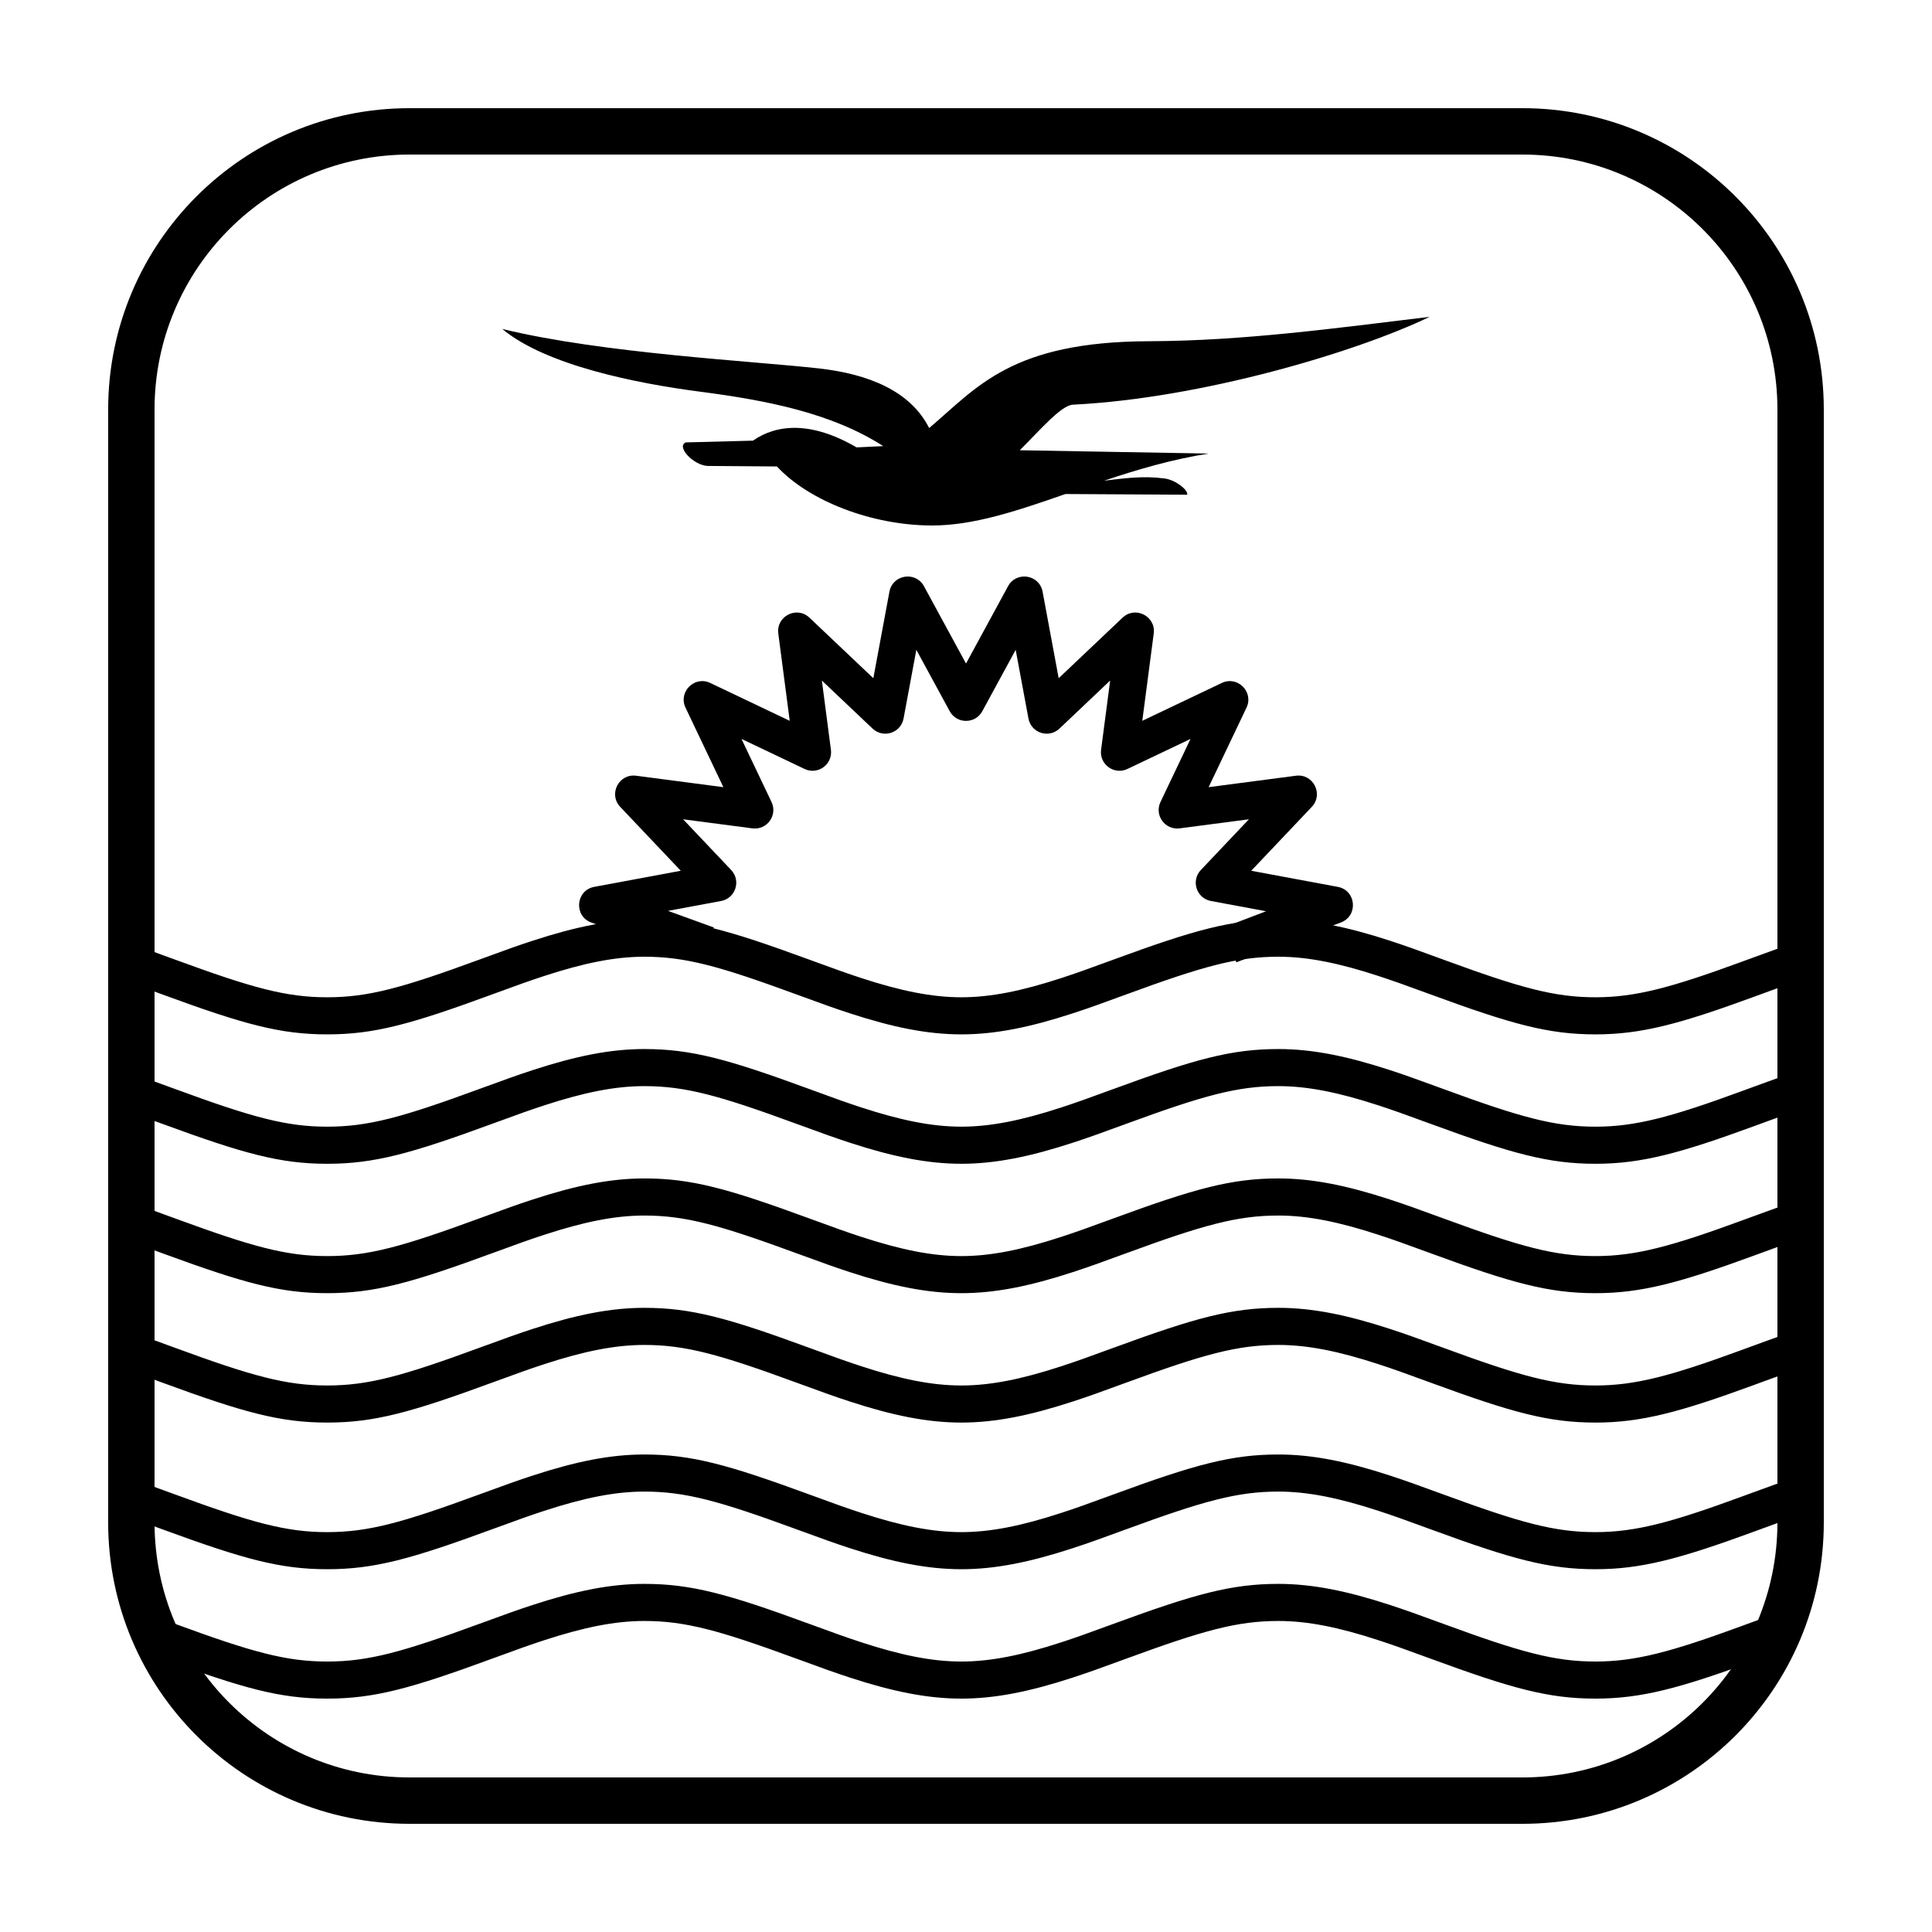
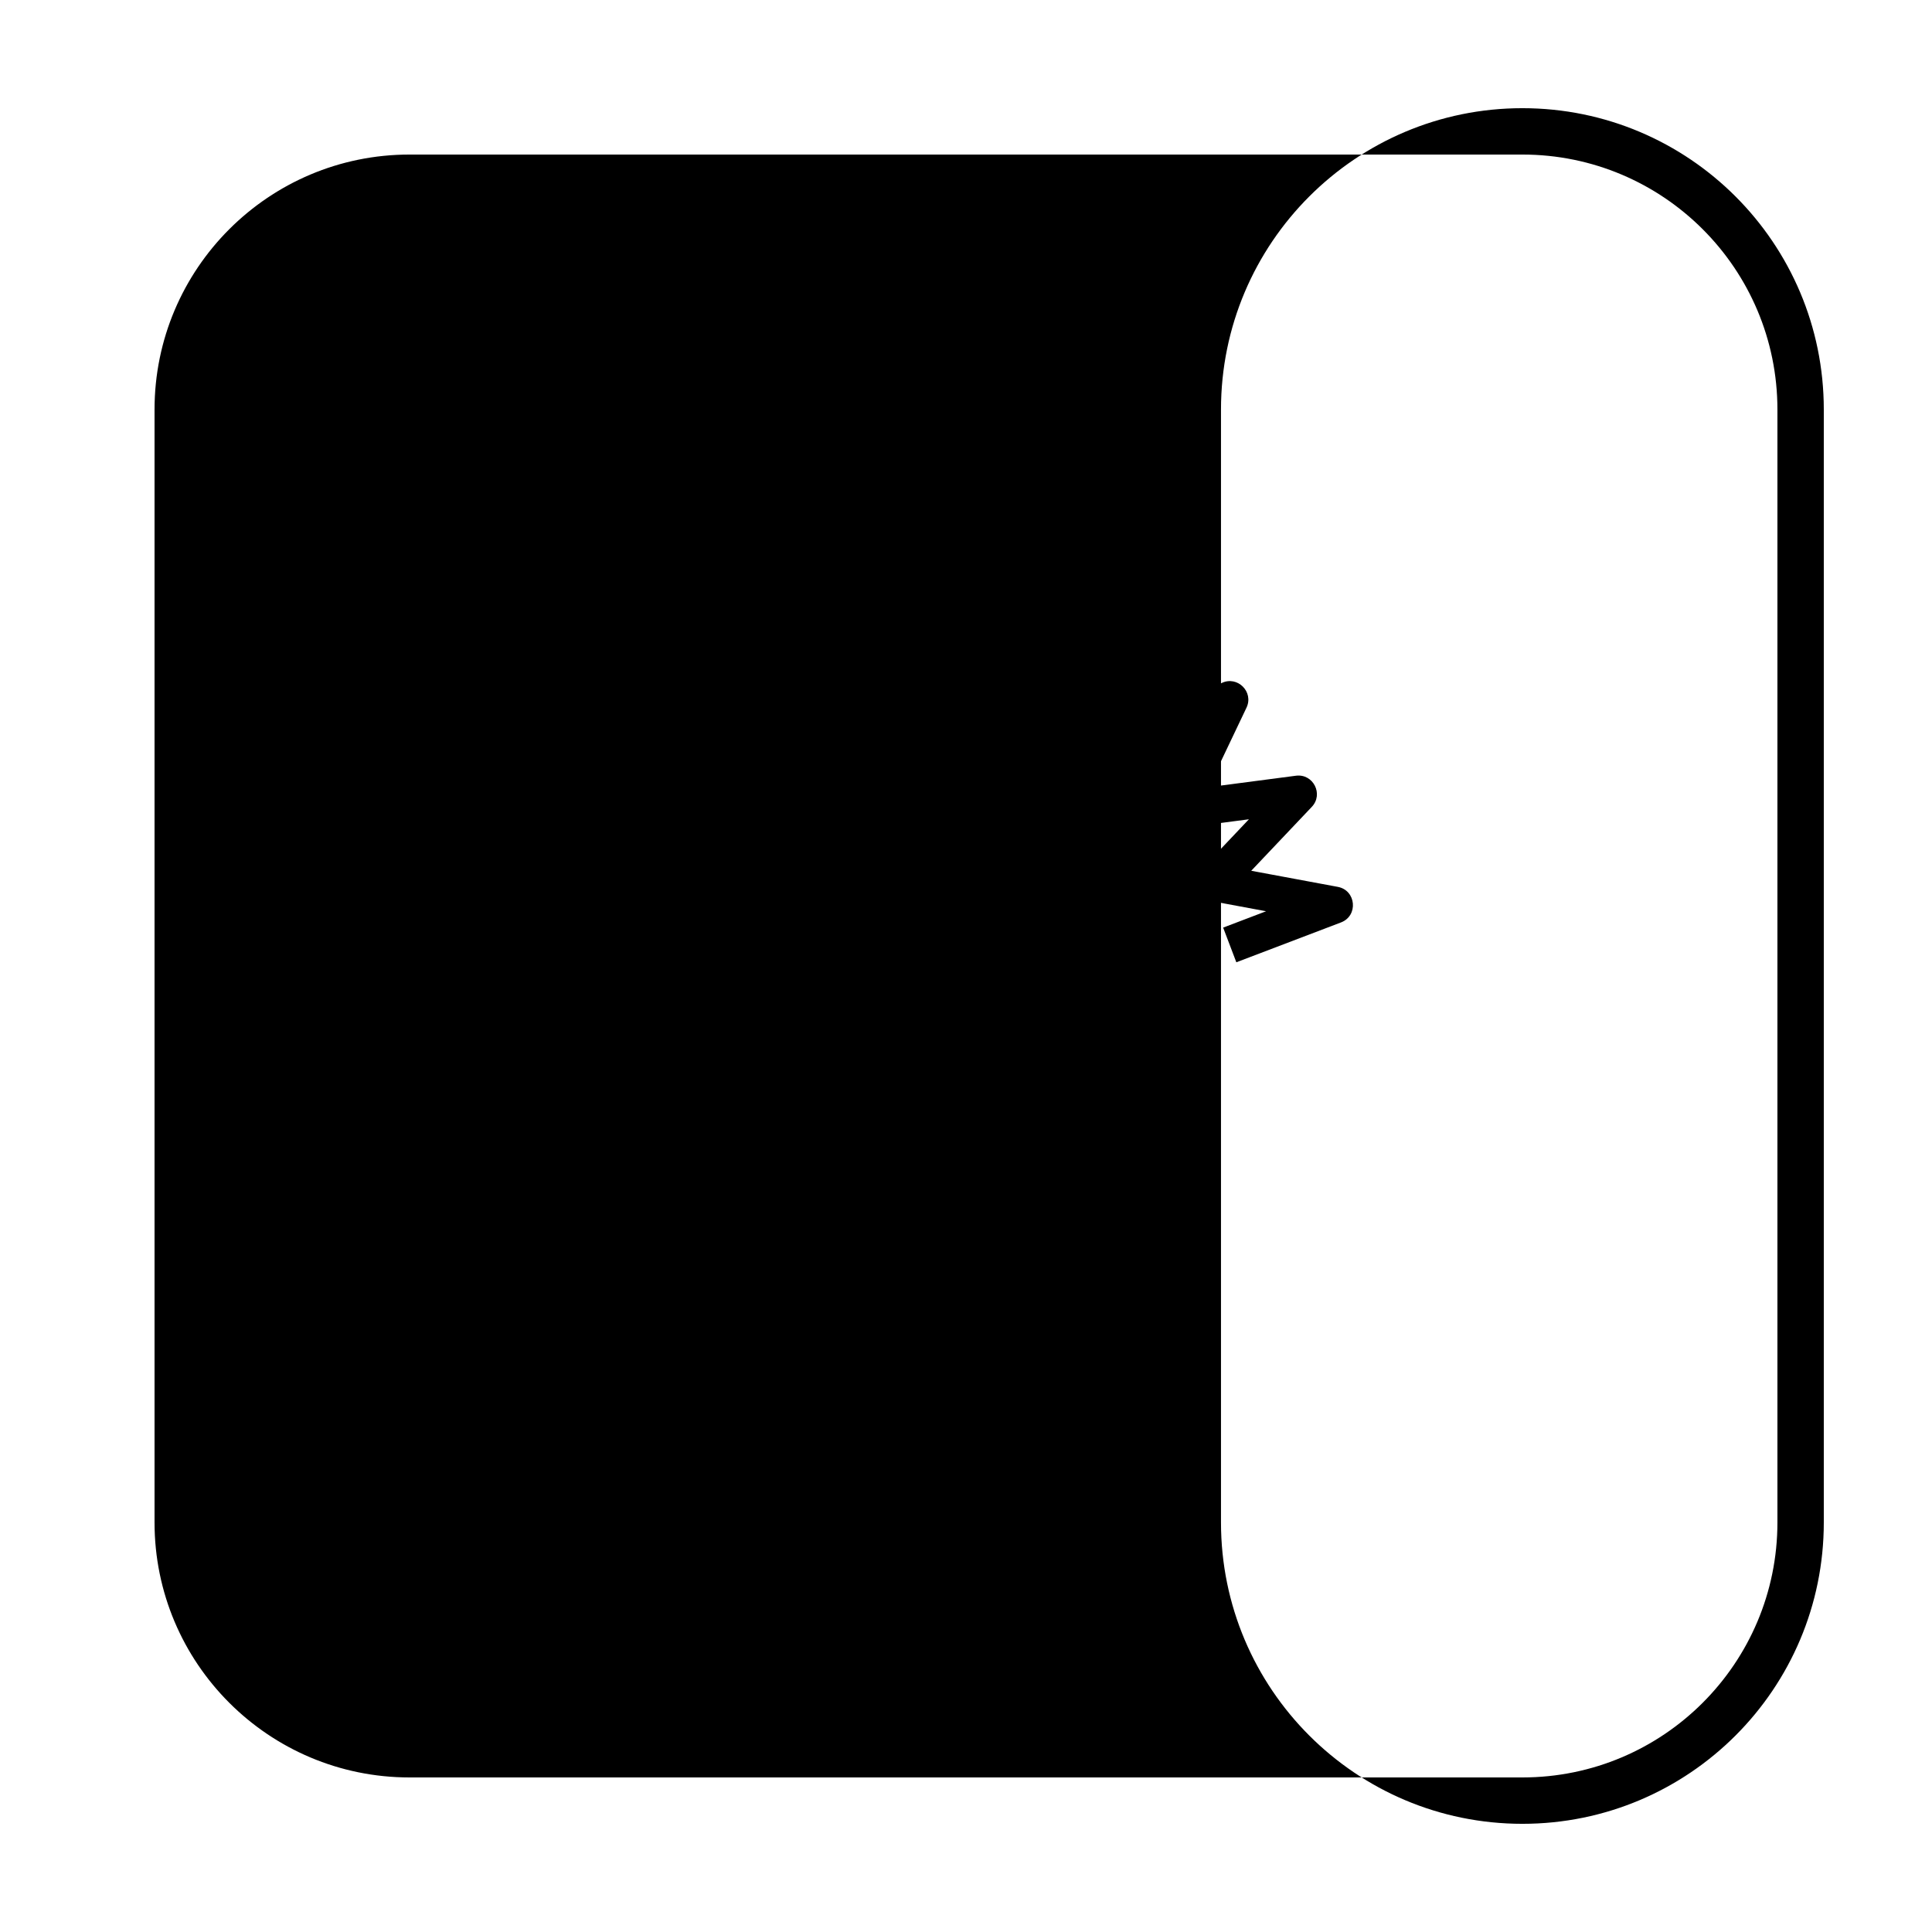
<svg xmlns="http://www.w3.org/2000/svg" fill="#000000" width="800px" height="800px" version="1.1" viewBox="144 144 512 512">
  <g>
-     <path d="m252.54 172.67h294.91c44.113 0 79.875 35.762 79.875 79.875v294.91c0 44.113-35.762 79.875-79.875 79.875h-294.91c-44.113 0-79.875-35.762-79.875-79.875v-294.91c0-44.113 35.762-79.875 79.875-79.875zm0 12.289c-37.328 0-67.586 30.258-67.586 67.586v294.91c0 37.328 30.258 67.586 67.586 67.586h294.91c37.328 0 67.586-30.258 67.586-67.586v-294.91c0-37.328-30.258-67.586-67.586-67.586z" />
+     <path d="m252.54 172.67h294.91c44.113 0 79.875 35.762 79.875 79.875v294.91c0 44.113-35.762 79.875-79.875 79.875c-44.113 0-79.875-35.762-79.875-79.875v-294.91c0-44.113 35.762-79.875 79.875-79.875zm0 12.289c-37.328 0-67.586 30.258-67.586 67.586v294.91c0 37.328 30.258 67.586 67.586 67.586h294.91c37.328 0 67.586-30.258 67.586-67.586v-294.91c0-37.328-30.258-67.586-67.586-67.586z" />
    <path d="m333.19 389.8-3.352 9.242-29.137-10.562c-4.707-1.707-4.144-8.539 0.777-9.453l22.934-4.266-16.047-16.93c-3.184-3.359-0.383-8.859 4.207-8.258l23.129 3.031-10.027-21.062c-1.992-4.176 2.371-8.539 6.551-6.551l21.059 10.031-3.027-23.129c-0.602-4.59 4.894-7.391 8.254-4.207l16.93 16.047 4.266-22.934c0.848-4.551 6.941-5.516 9.152-1.449l11.145 20.492 11.141-20.492c2.215-4.066 8.305-3.102 9.152 1.449l4.266 22.934 16.93-16.047c3.359-3.184 8.859-0.383 8.258 4.207l-3.031 23.129 21.062-10.031c4.176-1.988 8.539 2.375 6.551 6.551l-10.031 21.062 23.129-3.031c4.59-0.602 7.391 4.898 4.207 8.258l-16.047 16.93 22.934 4.266c4.883 0.906 5.492 7.66 0.852 9.426l-27.734 10.562-3.496-9.188 11.383-4.336-14.621-2.719c-3.832-0.711-5.348-5.387-2.668-8.215l12.734-13.438-18.355 2.406c-3.863 0.508-6.754-3.469-5.078-6.988l7.961-16.715-16.715 7.961c-3.519 1.676-7.496-1.215-6.988-5.078l2.406-18.355-13.438 12.734c-2.828 2.68-7.504 1.164-8.215-2.668l-3.387-18.203-8.844 16.266c-1.859 3.422-6.773 3.422-8.637 0l-8.844-16.266-3.387 18.203c-0.711 3.832-5.383 5.348-8.211 2.668l-13.438-12.734 2.402 18.355c0.508 3.863-3.469 6.754-6.984 5.078l-16.719-7.961 7.961 16.715c1.676 3.519-1.211 7.496-5.074 6.988l-18.359-2.406 12.738 13.438c2.68 2.828 1.16 7.504-2.672 8.215l-14.07 2.617z" />
-     <path d="m464.3 264.2c-9.777 1.539-18.977 4.269-27.703 7.191 5.519-0.656 10.348-1.348 16.066-0.582 2.856 0.383 6.207 2.988 5.973 4.297l-32.281-0.184c-12.734 4.441-24.465 8.398-35.566 8.34-15.812-0.082-32.363-6.465-40.898-15.645l-18.371-0.137c-3.738-0.18-8.348-5.07-5.82-6.238l17.836-0.461c6.246-4.363 15.402-5.258 27.473 1.781l7.059-0.336c-13.668-8.785-30.922-12.141-48.641-14.441-16.727-2.176-40.812-6.981-52.312-16.609 26.582 6.5 66.602 8.508 83.984 10.469 13.051 1.473 24.195 5.973 29.141 15.797 12.711-10.77 21.699-22.887 58.207-23.012 25.023-0.082 49.621-3.473 74.43-6.465-19.57 9.414-60.598 21.602-94.516 23.277-3.102 0.156-8.324 6.293-14.105 12.078z" />
-     <path d="m230.71 594.15c-12.457 0-22.148-2.668-43.711-10.59-4.914-1.805-13.105-22.406-13.105-29.52v-12.949c0-3.379 3.332-5.75 6.527-4.644 2.781 0.969 4.996 1.77 9.969 3.594 20.449 7.512 29.434 9.988 40.32 9.988 10.883 0 19.867-2.477 40.316-9.988 7.059-2.59 10.211-3.715 14.176-5.012 11.34-3.703 20.527-5.574 29.535-5.574 12.457 0 22.145 2.668 43.707 10.586 6.945 2.555 10.023 3.652 13.836 4.894 10.441 3.41 18.688 5.094 26.484 5.094s16.043-1.684 26.484-5.094c3.812-1.242 6.891-2.34 13.836-4.894 21.562-7.918 31.25-10.586 43.707-10.586 9.008 0 18.195 1.871 29.535 5.574 3.965 1.297 7.117 2.422 14.176 5.012 20.449 7.512 29.434 9.988 40.316 9.988 10.531 0 19.969-2.523 38.523-9.328 0.898-0.328 0.898-0.328 1.797-0.66 6.215-2.281 8.988-3.277 12.477-4.449 3.184-1.066 6.477 1.301 6.477 4.66v16.016c0 6.09-7.418 24.328-10.133 25.312-1.5 0.543-3.25 1.18-5.43 1.98-0.902 0.332-0.902 0.332-1.801 0.664-19.625 7.195-29.844 9.926-41.91 9.926-12.453 0-22.145-2.668-43.707-10.59-6.945-2.551-10.02-3.648-13.836-4.894-10.441-3.406-18.688-5.09-26.484-5.09-10.883 0-19.867 2.477-40.32 9.984-7.059 2.594-10.207 3.719-14.172 5.016-11.344 3.703-20.527 5.574-29.535 5.574-9.008 0-18.191-1.871-29.535-5.574-3.965-1.297-7.113-2.422-14.172-5.016-20.453-7.508-29.438-9.984-40.32-9.984-7.797 0-16.043 1.684-26.484 5.09-3.816 1.246-6.891 2.344-13.836 4.894-21.562 7.922-31.254 10.59-43.707 10.59zm-46.984-22.246c1.711 0.613 3.695 1.34 6.664 2.43 20.449 7.512 29.434 9.988 40.32 9.988 10.883 0 19.867-2.477 40.316-9.988 7.059-2.594 10.211-3.715 14.176-5.012 11.34-3.703 20.527-5.578 29.535-5.578 12.457 0 22.145 2.672 43.707 10.59 6.945 2.551 10.023 3.648 13.836 4.894 10.441 3.41 18.688 5.094 26.484 5.094s16.043-1.684 26.484-5.094c3.812-1.246 6.891-2.344 13.836-4.894 21.562-7.918 31.25-10.59 43.707-10.59 9.008 0 18.195 1.875 29.535 5.578 3.965 1.297 7.117 2.418 14.176 5.012 20.449 7.512 29.434 9.988 40.316 9.988 10.531 0 19.969-2.523 38.523-9.328 0.898-0.328 0.898-0.328 1.797-0.66 4.176-1.531 6.797-2.484 9.125-3.301v-23.855c-1.566 0.566-3.406 1.238-5.734 2.094-0.902 0.328-0.902 0.328-1.801 0.66-19.625 7.195-29.844 9.926-41.91 9.926-12.453 0-22.145-2.668-43.707-10.586-6.945-2.551-10.02-3.652-13.836-4.894-10.441-3.41-18.688-5.094-26.484-5.094-10.883 0-19.867 2.477-40.32 9.988-7.059 2.59-10.207 3.715-14.172 5.012-11.344 3.703-20.527 5.574-29.535 5.574-9.008 0-18.191-1.871-29.535-5.574-3.965-1.297-7.113-2.422-14.172-5.012-20.453-7.512-29.438-9.988-40.32-9.988-7.797 0-16.043 1.684-26.484 5.094-3.816 1.242-6.891 2.344-13.836 4.894-21.562 7.918-31.254 10.586-43.707 10.586-12.457 0-22.148-2.668-43.711-10.586-1.25-0.461-2.324-0.855-3.273-1.203zm46.984-119.49c-12.457 0-22.148-2.672-43.711-10.59-4.914-1.805-7.094-2.594-9.801-3.535-1.977-0.688-3.305-2.551-3.305-4.644v-34.293c0-3.379 3.332-5.75 6.527-4.641 2.781 0.965 4.996 1.766 9.969 3.594 20.449 7.512 29.434 9.984 40.32 9.984 10.883 0 19.867-2.473 40.316-9.984 7.059-2.594 10.211-3.719 14.176-5.012 11.34-3.703 20.527-5.578 29.535-5.578 12.457 0 22.145 2.668 43.707 10.59 6.945 2.551 10.023 3.648 13.836 4.894 10.441 3.41 18.688 5.09 26.484 5.09s16.043-1.68 26.484-5.09c3.812-1.246 6.891-2.344 13.836-4.894 21.562-7.922 31.25-10.59 43.707-10.59 9.008 0 18.195 1.875 29.535 5.578 3.965 1.293 7.117 2.418 14.176 5.012 20.449 7.512 29.434 9.984 40.316 9.984 10.531 0 19.969-2.523 38.523-9.328 0.898-0.328 0.898-0.328 1.797-0.656 6.215-2.285 8.988-3.281 12.477-4.449 3.184-1.07 6.477 1.301 6.477 4.66v34.289c0 2.113-1.348 3.988-3.352 4.66-3.371 1.133-6.082 2.109-12.211 4.359-0.902 0.328-0.902 0.328-1.801 0.66-19.625 7.195-29.844 9.93-41.91 9.93-12.453 0-22.145-2.672-43.707-10.59-6.945-2.551-10.02-3.648-13.836-4.894-10.441-3.41-18.688-5.094-26.484-5.094-10.883 0-19.867 2.477-40.32 9.988-7.059 2.59-10.207 3.715-14.172 5.012-11.344 3.703-20.527 5.578-29.535 5.578-9.008 0-18.191-1.875-29.535-5.578-3.965-1.297-7.113-2.422-14.172-5.012-20.453-7.512-29.438-9.988-40.32-9.988-7.797 0-16.043 1.684-26.484 5.094-3.816 1.246-6.891 2.344-13.836 4.894-21.562 7.918-31.254 10.59-43.707 10.59zm-46.984-22.246c1.711 0.613 3.695 1.336 6.664 2.426 20.449 7.512 29.434 9.988 40.32 9.988 10.883 0 19.867-2.477 40.316-9.988 7.059-2.59 10.211-3.715 14.176-5.012 11.34-3.703 20.527-5.574 29.535-5.574 12.457 0 22.145 2.668 43.707 10.586 6.945 2.555 10.023 3.652 13.836 4.898 10.441 3.406 18.688 5.09 26.484 5.09s16.043-1.684 26.484-5.09c3.812-1.246 6.891-2.344 13.836-4.898 21.562-7.918 31.25-10.586 43.707-10.586 9.008 0 18.195 1.871 29.535 5.574 3.965 1.297 7.117 2.422 14.176 5.012 20.449 7.512 29.434 9.988 40.316 9.988 10.531 0 19.969-2.523 38.523-9.328 0.898-0.328 0.898-0.328 1.797-0.66 4.176-1.531 6.797-2.484 9.125-3.301v-23.855c-1.566 0.566-3.406 1.238-5.734 2.094-0.902 0.332-0.902 0.332-1.801 0.66-19.625 7.195-29.844 9.93-41.91 9.93-12.453 0-22.145-2.668-43.707-10.59-6.945-2.551-10.02-3.648-13.836-4.894-10.441-3.41-18.688-5.094-26.484-5.094-10.883 0-19.867 2.477-40.32 9.988-7.059 2.594-10.207 3.719-14.172 5.012-11.344 3.703-20.527 5.578-29.535 5.578-9.008 0-18.191-1.875-29.535-5.578-3.965-1.293-7.113-2.418-14.172-5.012-20.453-7.512-29.438-9.988-40.32-9.988-7.797 0-16.043 1.684-26.484 5.094-3.816 1.246-6.891 2.344-13.836 4.894-21.562 7.922-31.254 10.59-43.707 10.59-12.457 0-22.148-2.668-43.711-10.59-1.25-0.461-2.324-0.852-3.273-1.199zm46.984 90.828c-12.457 0-22.148-2.668-43.711-10.59-4.914-1.805-7.094-2.594-9.801-3.531-1.977-0.688-3.305-2.551-3.305-4.644v-34.293c0-3.379 3.332-5.75 6.527-4.644 2.781 0.969 4.996 1.77 9.969 3.594 20.449 7.512 29.434 9.988 40.32 9.988 10.883 0 19.867-2.477 40.316-9.988 7.059-2.59 10.211-3.715 14.176-5.012 11.34-3.703 20.527-5.578 29.535-5.578 12.457 0 22.145 2.672 43.707 10.59 6.945 2.551 10.023 3.652 13.836 4.894 10.441 3.41 18.688 5.094 26.484 5.094s16.043-1.684 26.484-5.094c3.812-1.242 6.891-2.344 13.836-4.894 21.562-7.918 31.25-10.59 43.707-10.59 9.008 0 18.195 1.875 29.535 5.578 3.965 1.297 7.117 2.422 14.176 5.012 20.449 7.512 29.434 9.988 40.316 9.988 10.531 0 19.969-2.523 38.523-9.328 0.898-0.328 0.898-0.328 1.797-0.66 6.215-2.281 8.988-3.277 12.477-4.449 3.184-1.066 6.477 1.301 6.477 4.66v34.293c0 2.113-1.348 3.988-3.352 4.66-3.371 1.129-6.082 2.106-12.211 4.356-0.902 0.332-0.902 0.332-1.801 0.664-19.625 7.191-29.844 9.926-41.91 9.926-12.453 0-22.145-2.668-43.707-10.59-6.945-2.551-10.02-3.648-13.836-4.894-10.441-3.406-18.688-5.09-26.484-5.09-10.883 0-19.867 2.473-40.32 9.984-7.059 2.594-10.207 3.719-14.172 5.012-11.344 3.703-20.527 5.578-29.535 5.578-9.008 0-18.191-1.875-29.535-5.578-3.965-1.293-7.113-2.418-14.172-5.012-20.453-7.512-29.438-9.984-40.32-9.984-7.797 0-16.043 1.684-26.484 5.09-3.816 1.246-6.891 2.344-13.836 4.894-21.562 7.922-31.254 10.59-43.707 10.59zm-46.984-22.246c1.711 0.613 3.695 1.34 6.664 2.43 20.449 7.512 29.434 9.988 40.32 9.988 10.883 0 19.867-2.477 40.316-9.988 7.059-2.594 10.211-3.719 14.176-5.012 11.34-3.703 20.527-5.578 29.535-5.578 12.457 0 22.145 2.672 43.707 10.59 6.945 2.551 10.023 3.648 13.836 4.894 10.441 3.41 18.688 5.094 26.484 5.094s16.043-1.684 26.484-5.094c3.812-1.246 6.891-2.344 13.836-4.894 21.562-7.918 31.25-10.59 43.707-10.59 9.008 0 18.195 1.875 29.535 5.578 3.965 1.293 7.117 2.418 14.176 5.012 20.449 7.512 29.434 9.988 40.316 9.988 10.531 0 19.969-2.523 38.523-9.328 0.898-0.328 0.898-0.328 1.797-0.66 4.176-1.531 6.797-2.484 9.125-3.301v-23.855c-1.566 0.566-3.406 1.234-5.734 2.094-0.902 0.328-0.902 0.328-1.801 0.66-19.625 7.195-29.844 9.926-41.91 9.926-12.453 0-22.145-2.668-43.707-10.586-6.945-2.555-10.02-3.652-13.836-4.894-10.441-3.41-18.688-5.094-26.484-5.094-10.883 0-19.867 2.477-40.32 9.988-7.059 2.59-10.207 3.715-14.172 5.012-11.344 3.703-20.527 5.574-29.535 5.574-9.008 0-18.191-1.871-29.535-5.574-3.965-1.297-7.113-2.422-14.172-5.012-20.453-7.512-29.438-9.988-40.32-9.988-7.797 0-16.043 1.684-26.484 5.094-3.816 1.242-6.891 2.34-13.836 4.894-21.562 7.918-31.254 10.586-43.707 10.586-12.457 0-22.148-2.668-43.711-10.586-1.25-0.461-2.324-0.855-3.273-1.203z" />
  </g>
</svg>